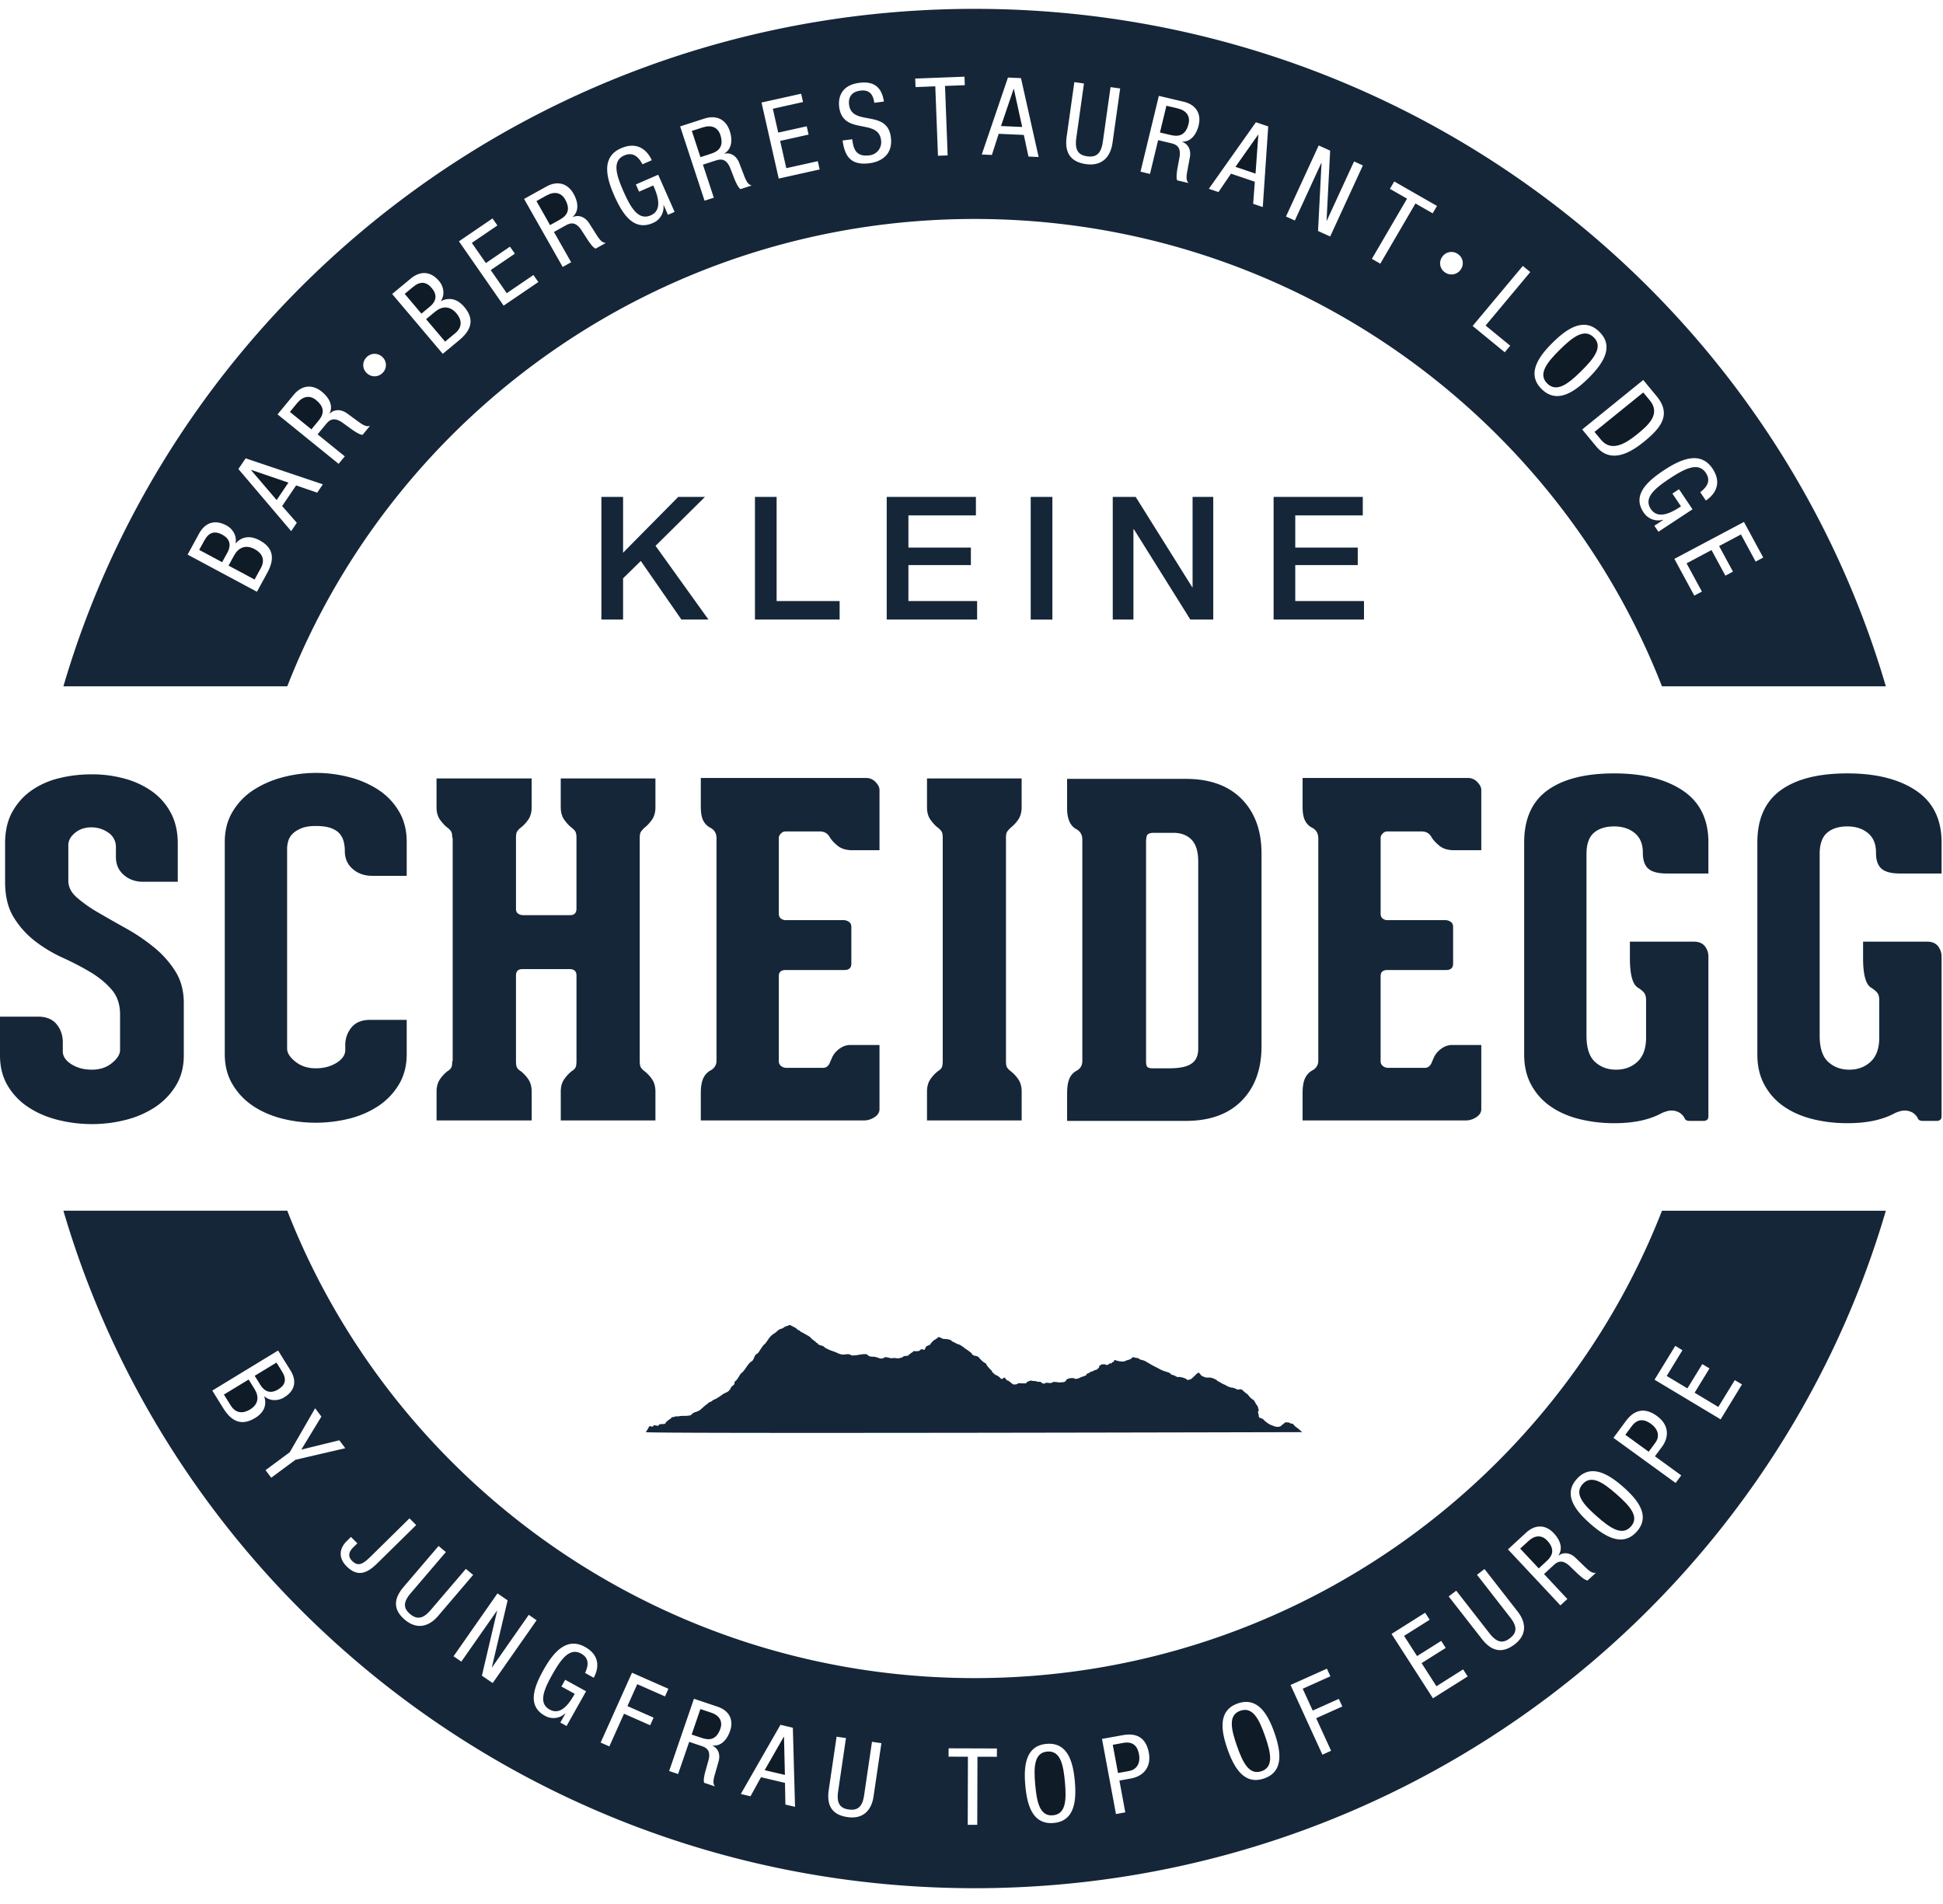
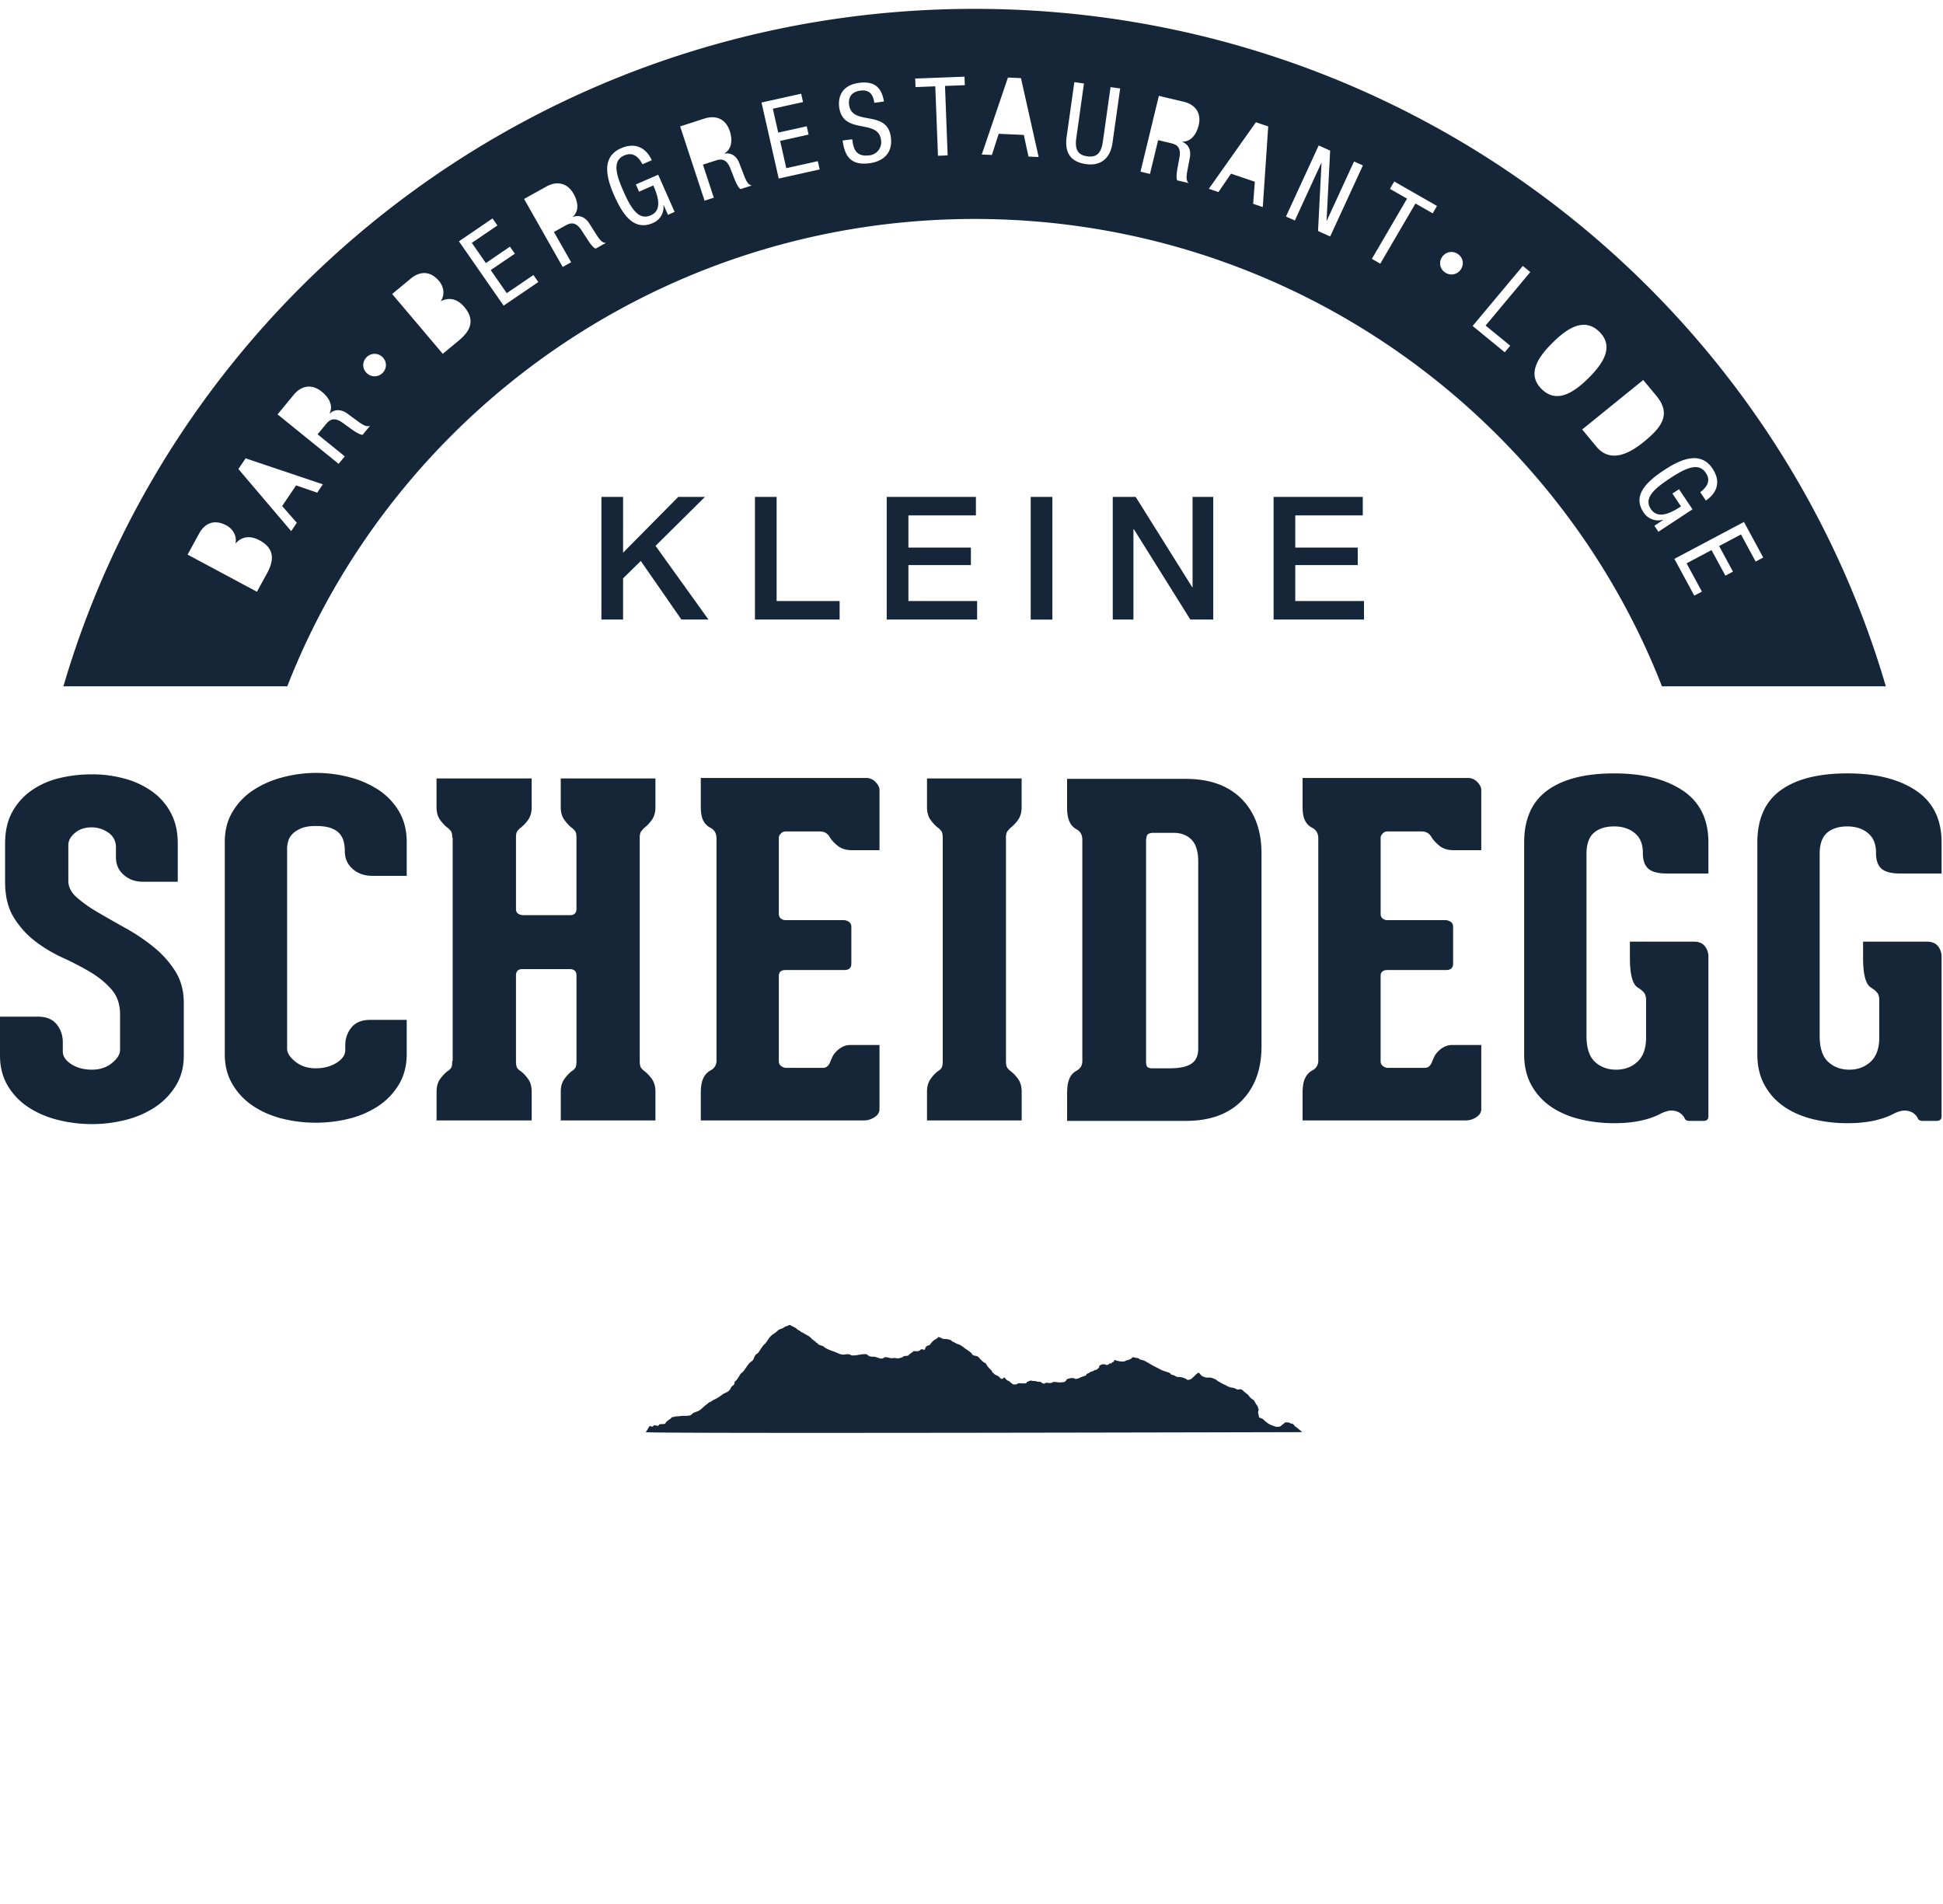
<svg xmlns="http://www.w3.org/2000/svg" width="100" height="98">
  <g fill="none" fill-rule="evenodd">
-     <path d="M64.927 91.164c.64-.22.48-.947.182-1.805-.301-.859-.628-1.528-1.27-1.308-.64.22-.481.945-.18 1.804.299.86.626 1.528 1.268 1.309m-6.813-.01c.35-.064.601-.356.505-.871-.079-.428-.326-.662-.808-.576l-.54.1.269 1.45.574-.103M40.35 89.393l-.01-.004-.984 1.722 1.04.246-.046-1.964m13.841 4.042c.675-.06.698-.803.618-1.708-.081-.905-.235-1.633-.912-1.573-.675.058-.699.802-.617 1.708.081.904.235 1.633.911 1.573m27.994-15.386c.685.602 1.3 1.026 1.752.523.45-.5-.048-1.055-.735-1.66-.685-.602-1.3-1.027-1.75-.524-.45.5.047 1.058.733 1.66m-2.558 1.244c-.27-.286-.62-.288-.958.022l-.43.393.955 1.019.354-.327c.212-.193.604-.545.079-1.107m5.335-6.012c-.354-.256-.697-.26-.986.132l-.325.438 1.202.872.345-.467c.21-.283.19-.666-.236-.974M37.076 88.974c.127-.37-.04-.677-.476-.823l-.553-.185-.45 1.313.459.153c.275.092.771.265 1.02-.458M14.322 71.512c.355-.216.45-.507.196-.915l-.288-.465-1.121.681.296.476c.107.173.395.543.917.223" fill="#0F1C28" />
-     <path d="M14.953 70.54c.27.437.325.987-.335 1.387-.308.189-.73.193-1.01-.057l-.009.007c.157.472-.047.85-.464 1.104-.688.419-1.207.204-1.642-.495l-.567-.912 3.388-2.063.639 1.029zm1.588 2.372l-1.034 1.7 1.957-.48.306.408-2.563.596-1.247.923-.293-.388 1.246-.924 1.306-2.263.322.428zm1.522 6.195l.33.329-.206.202c-.234.228-.301.467-.065.702.314.312.563.162.954-.223l1.999-1.967.344.347-2.01 1.976c-.503.493-.99.724-1.568.149-.466-.465-.345-.957-.01-1.286l.232-.23zm4.884.779l-1.803 2.11c-.378.44-.413.764-.04 1.078.396.33.712.206 1.07-.215l1.802-2.108.375.31-1.802 2.112c-.492.576-1.11.7-1.704.203-.61-.512-.605-1.071-.075-1.694l1.802-2.11.375.314zm3.179 2.484l-.81 3.44.01.008 1.888-2.702.403.278-2.26 3.234-.555-.38.783-3.336-.01-.006-1.831 2.618-.401-.276 2.26-3.235.523.357zm3.978 2.396c.993.548.552 1.41.453 1.588l-.447-.247c.177-.374.229-.757-.2-.994-.593-.326-1.033.276-1.48 1.07-.448.794-.732 1.483-.139 1.81.592.327 1.03-.352 1.288-.81l-.685-.377.195-.347 1.075.592-1.005 1.787-.321-.177.263-.467-.01-.006a.88.88 0 0 1-1.048.122c-.91-.502-.582-1.45-.061-2.374.487-.867 1.164-1.697 2.122-1.17zm2.422 1.33l1.875.826-.176.393-1.428-.629-.506 1.128 1.347.593-.176.393-1.347-.594-.754 1.683-.448-.198 1.613-3.594zm3.19 1.34l1.213.408c.595.199.846.667.643 1.256-.136.396-.429.79-.9.743l-.003.01c.318.148.406.475.317.799l-.185.646c-.126.418-.089.547-.002.65l-.556-.186c-.056-.112.01-.392.057-.578l.166-.59c.134-.525-.133-.65-.371-.73l-.625-.21-.57 1.656-.461-.154 1.276-3.72zm4.452 1.34l.637.152.113 4.07-.496-.116-.022-1.116-1.234-.293-.541.982-.498-.118 2.04-3.56zm2.485 3.353l.403-2.74.483.07-.402 2.74c-.084.573.059.868.542.936.513.074.716-.197.796-.743l.403-2.74.485.07-.404 2.74c-.109.747-.566 1.178-1.338 1.065-.793-.113-1.087-.59-.968-1.398zm6.169-2.142l2.486.008-.002.428-1-.002-.01 3.505-.49-.002.01-3.504-.996-.004.002-.43zm5.039-.229c1.093-.095 1.368.937 1.457 1.924.087.988 0 2.052-1.092 2.147-1.091.095-1.367-.935-1.456-1.923-.089-.988 0-2.051 1.09-2.148zm3.851-.435c.334-.062 1.208-.22 1.414.89.133.72-.257 1.205-.918 1.326l-.596.108.303 1.636-.48.088-.719-3.868.996-.18zm5.997-1.647c1.035-.354 1.555.58 1.884 1.518.325.935.5 1.99-.536 2.345-1.036.355-1.555-.58-1.884-1.517-.327-.937-.5-1.991.536-2.346zm4.582-1.788l.18.392-1.425.64.514 1.125 1.345-.603.18.391-1.346.604.768 1.676-.447.202-1.64-3.588 1.87-.839zm5.056-2.88l.233.362-1.317.83.669 1.04 1.243-.783.232.362-1.242.783.764 1.19 1.373-.868.235.363-1.787 1.126-2.132-3.314 1.729-1.09zm1.601-1.135l1.704 2.186c.356.459.667.562 1.055.264.408-.313.354-.646.013-1.08l-1.704-2.188.386-.296 1.707 2.188c.465.596.46 1.22-.156 1.69-.635.484-1.187.365-1.687-.28l-1.707-2.188.39-.296zm3.603-2.992c.462-.422.997-.418 1.423.04.287.306.499.75.232 1.138l.008.008c.284-.208.614-.13.862.102l.486.47c.31.308.444.336.578.311l-.432.397c-.126-.005-.344-.198-.489-.327l-.443-.425c-.402-.367-.643-.193-.825-.025l-.485.447 1.201 1.285-.358.328-2.699-2.883.941-.866zm2.602-2.757c.727-.81 1.642-.248 2.39.41.748.659 1.419 1.494.692 2.303-.728.81-1.642.248-2.39-.41-.749-.658-1.42-1.492-.692-2.303zm2.483-2.925c.202-.271.727-.981 1.645-.315.596.434.65 1.051.253 1.588l-.36.484 1.355.983-.29.39-3.2-2.322.597-.808zm2.584-3.926l.37.223-.81 1.325 1.066.64.765-1.25.371.223-.765 1.25 1.22.733.846-1.381.371.221-1.098 1.798-3.402-2.041 1.066-1.74zM50.16 97.187c22.241 0 40.998-14.729 46.898-34.87H85.537c-5.487 14.056-19.27 24.056-35.376 24.056-16.106 0-29.888-10-35.376-24.057H3.263c5.9 20.142 24.657 34.871 46.898 34.871z" fill="#152639" />
-     <path d="M12.866 72.549c.465-.283.461-.69.237-1.05l-.307-.494-1.272.774.352.563c.27.437.663.406.99.207m9.521-56.501l-.458.38.979 1.155.522-.434c.405-.336.315-.723.063-1.02-.357-.422-.772-.36-1.106-.08m-.165-1.221c-.273-.324-.583-.375-.962-.06l-.431.357.86 1.018.44-.366c.161-.133.495-.475.093-.949m5.908-4.768l-.52.29.7 1.236.431-.24c.257-.144.73-.4.344-1.082-.198-.348-.545-.433-.955-.203m8.044-3.505l-.568.183.443 1.349.47-.152c.282-.09.798-.251.554-.995-.126-.38-.45-.53-.899-.385m15.995-1.983l-.65 1.914 1.09.048-.43-1.962h-.01m12.449 4.364l.145-2.003-.01-.003-1.168 1.656 1.033.35m-48.355 11.65c-.312-.253-.668-.205-.967.156l-.377.458 1.108.898.313-.38c.19-.226.536-.636-.077-1.132m65.764-3.222c-.489-.485-1.089-.017-1.752.638-.66.655-1.133 1.25-.644 1.736.49.483 1.089.017 1.751-.64.662-.655 1.135-1.25.645-1.734M60.612 5.58l-.581-.137-.332 1.377.48.113c.287.069.81.197.993-.56.095-.389-.103-.685-.56-.794M84.905 20.6l-.332-.4-2.509 2.031.332.401c.546.662 1.294.18 1.858-.276.608-.492 1.227-1.06.651-1.757" fill="#0F1C28" />
    <path d="M89.602 27.509l-1.124.597.712 1.316-.39.207-.713-1.316-1.284.682.789 1.455-.392.207-1.025-1.892 3.581-1.9.992 1.832-.39.208-.756-1.396zm-4.25-.14l-.207-.308.46-.303-.007-.009a.898.898 0 0 1-1.009-.377c-.589-.875.157-1.582 1.067-2.18.85-.56 1.858-1 2.479-.077.64.957-.166 1.534-.34 1.648l-.29-.43c.34-.256.564-.582.288-.994-.383-.57-1.068-.23-1.848.284-.782.514-1.366 1.005-.981 1.578.384.571 1.103.16 1.551-.137l-.442-.66.34-.224.695 1.035-1.755 1.155zm-3.202-4.394l-.72-.87 3.143-2.547.688.833c.796.963.194 1.66-.672 2.362-.792.642-1.733 1.078-2.44.222zm-2.808-2.951c-.79-.781-.156-1.672.566-2.385.72-.714 1.618-1.342 2.408-.56.79.782.156 1.671-.565 2.386-.722.714-1.62 1.34-2.41.559zm-1.616-2.23l-.282.338-1.652-1.355 2.582-3.089.385.315-2.3 2.753 1.267 1.038zm-2.546-3.922a.574.574 0 0 1-.807.15.561.561 0 0 1-.15-.798.573.573 0 0 1 .806-.151c.272.183.336.53.151.799zm-1.445-2.893l-.886-.506-1.81 3.099-.433-.249 1.81-3.099-.881-.504.222-.38 2.2 1.26-.222.38zm-5.275 1.192l-.625-.282.179-3.495-.012-.005-1.361 2.96-.456-.205 1.683-3.657.59.266-.184 3.604.01.004 1.405-3.052.454.206-1.683 3.656zm-3.47-1.514l-.494-.167.086-1.136-1.226-.416-.646.947-.495-.168 2.422-3.425.634.214-.28 4.151zm-3.3-4.204c-.101.416-.363.845-.845.84l-.002.01c.337.12.458.446.398.783l-.126.674c-.088.437-.039.565.061.662l-.585-.138c-.068-.108-.026-.4.004-.594l.114-.615c.084-.546-.2-.647-.448-.706l-.656-.156-.42 1.739-.487-.117.944-3.901 1.274.301c.624.149.923.602.774 1.218zm-4.433.899c-.108.764-.572 1.204-1.359 1.096-.812-.113-1.116-.599-.999-1.423l.394-2.798.495.07-.393 2.796c-.083.585.064.884.559.953.523.074.729-.207.807-.763l.395-2.798.495.068-.394 2.799zm-4.325.706l-.239-1.113-1.294-.058-.35 1.088-.521-.022 1.348-3.962.67.03.909 4.06-.523-.023zm-4.158-.059l-.5.018-.138-3.574-1.016.04-.018-.439 2.537-.097.017.437-1.02.04L48.773 8zm-4.016.402c-.94.123-1.28-.321-1.392-1.169l.495-.064c.059.446.157.92.878.828a.68.68 0 0 0 .604-.794c-.15-1.125-1.96-.227-2.152-1.688-.05-.368.01-1.118 1.029-1.25.772-.1 1.158.23 1.273.962l-.496.066c-.054-.419-.245-.69-.717-.627-.423.055-.635.308-.579.732.148 1.12 1.956.205 2.148 1.66.122.92-.523 1.27-1.091 1.344zm-4.68.789l-.886-3.913 2.04-.453.097.428-1.554.345.277 1.228L41.52 6.5l.096.427-1.465.326.317 1.403 1.622-.36.095.426-2.107.469zm-1.963.543c-.115-.06-.233-.328-.311-.51l-.228-.586c-.215-.51-.511-.45-.756-.37l-.643.207.56 1.702-.476.153-1.257-3.823 1.249-.403c.61-.196 1.106.035 1.305.64.134.407.136.91-.278 1.156l.002.011c.355-.074.628.14.757.461l.247.642c.156.42.265.501.403.534l-.574.186zm-3.737 1.323l-.221-.5-.011.004a.886.886 0 0 1-.548.92c-.974.422-1.548-.428-1.986-1.417-.41-.928-.673-1.986.351-2.432 1.062-.46 1.497.426 1.582.616l-.479.208c-.198-.374-.48-.651-.938-.453-.635.276-.413 1.002-.037 1.852.376.851.765 1.506 1.4 1.23.635-.275.348-1.047.132-1.538l-.733.32-.164-.373 1.149-.499.845 1.913-.342.15zm-3.72 1.74c-.124-.035-.294-.276-.405-.44l-.34-.527c-.312-.46-.592-.341-.814-.217l-.59.327.886 1.559-.435.243-1.987-3.502 1.144-.635c.559-.312 1.09-.182 1.404.372.211.373.314.865-.044 1.186l.005.01c.332-.14.642.018.832.306l.37.582c.234.379.359.437.499.443l-.525.293zm-4.738 2.936l-2.3-3.311 1.728-1.178.252.362-1.317.896.723 1.04 1.24-.846.252.362-1.242.845.825 1.188 1.373-.935.252.362-1.786 1.215zm-2.288 1.78l-.845.7-2.604-3.08.953-.79c.406-.338.957-.472 1.464.127.238.282.306.701.091 1.019l.007.009c.46-.228.874-.08 1.195.3.53.625.387 1.176-.261 1.714zm-3.94 1.681a.574.574 0 0 1-.821.005.56.56 0 0 1-.005-.81.574.574 0 0 1 .82-.007.562.562 0 0 1 .006.812zm-1.029 3.185c-.128.012-.375-.152-.54-.263l-.51-.37c-.46-.315-.678-.104-.84.091l-.428.519 1.4 1.134-.318.384-3.142-2.545.832-1.008c.407-.493.95-.562 1.446-.158.335.27.612.69.397 1.12l.008.008c.258-.25.606-.217.888-.017l.559.409c.357.269.496.279.629.234l-.38.462zm-2.337 2.98l-1.085-.374-.721 1.063.756.861-.29.43-2.717-3.197.373-.55 3.974 1.337-.29.43zm-2.578 4.14l-.524.96-3.569-1.912.592-1.084c.252-.46.715-.788 1.41-.416.324.174.544.54.464.914l.01.005c.342-.38.782-.394 1.222-.157.725.388.8.952.395 1.69zM50.161.456c-22.24 0-40.998 14.728-46.898 34.87h11.522C20.273 21.27 34.055 11.27 50.16 11.27c16.106 0 29.889 10 35.376 24.055h11.522C91.16 15.186 72.402.456 50.161.456z" fill="#152639" />
-     <path d="M11.437 27.518c-.374-.201-.681-.136-.916.295l-.269.49 1.18.632.274-.499c.1-.183.282-.623-.27-.918m1.669.746c-.49-.263-.85-.052-1.059.328l-.283.52 1.34.717.324-.594c.25-.46.022-.788-.322-.971m1.738-3.423l-1.914-.654-.007.01 1.316 1.542.605-.898" fill="#0F1C28" />
    <path fill="#152639" d="M30.952 25.575v6.314h1.116v-2.122l.912-.894 2.09 3.016h1.392l-2.723-3.794 2.545-2.52h-1.376l-2.84 2.873v-2.873h-1.116m7.903 0v6.314h4.358v-.954H39.97v-5.36h-1.116m11.373.954v-.954h-4.591v6.314h4.653v-.954h-3.536v-1.85h3.215v-.902h-3.215v-1.654h3.474m2.82 5.361h1.116v-6.315h-1.116zm5.313-4.645l2.903 4.644h1.179v-6.314h-1.064v4.651h-.017l-2.912-4.651H57.27v6.314h1.064v-4.644h.026m11.778-.716v-.954h-4.59v6.314H70.2v-.954h-3.537v-1.85h3.216v-.902h-3.216v-1.654h3.475M2.994 57.646a7.212 7.212 0 0 0 1.736.212c.585 0 1.16-.07 1.722-.212a4.948 4.948 0 0 0 1.51-.648c.442-.29.803-.658 1.08-1.105.278-.447.417-.969.417-1.565v-2.707c0-.627-.147-1.173-.44-1.636a5.087 5.087 0 0 0-1.105-1.235 9.826 9.826 0 0 0-1.427-.965 80.658 80.658 0 0 1-1.425-.812 6.93 6.93 0 0 1-1.106-.777c-.293-.257-.439-.545-.439-.859v-1.835c0-.235.115-.447.346-.636.228-.188.51-.282.843-.282.316 0 .605.09.867.27a.88.88 0 0 1 .393.765v.494c0 .377.133.683.402.918.27.236.603.354.999.354h1.782v-1.978c0-.595-.118-1.118-.356-1.565a3.171 3.171 0 0 0-.963-1.105 4.423 4.423 0 0 0-1.413-.66 6.286 6.286 0 0 0-1.687-.222c-.587 0-1.15.066-1.688.199a4.199 4.199 0 0 0-1.426.635c-.412.29-.74.66-.987 1.106-.244.447-.367.986-.367 1.612v1.978c0 .737.146 1.346.439 1.823.293.478.657.887 1.093 1.225a7.2 7.2 0 0 0 1.426.858c.515.235.99.482 1.425.741.437.26.8.558 1.094.896.293.336.44.764.44 1.283v1.834c0 .22-.139.444-.417.671-.277.227-.621.341-1.032.341-.413 0-.766-.095-1.059-.282-.293-.189-.439-.408-.439-.66v-.47c0-.36-.108-.67-.321-.93-.214-.258-.534-.388-.963-.388H0v2.001c0 .596.135 1.118.404 1.565a3.4 3.4 0 0 0 1.07 1.105c.443.29.95.507 1.52.648m10.047-16.981a3.4 3.4 0 0 0-1.067 1.108c-.271.446-.406.968-.406 1.563v10.921c0 .597.135 1.118.406 1.565.266.447.62.816 1.055 1.106.436.29.935.506 1.498.649.562.14 1.137.21 1.722.21.587 0 1.161-.07 1.724-.21a4.833 4.833 0 0 0 1.497-.649c.435-.29.788-.659 1.058-1.106.268-.447.404-.968.404-1.565v-1.764h-1.878c-.428 0-.748.128-.963.388a1.413 1.413 0 0 0-.321.928v.236c0 .251-.15.472-.45.66-.302.188-.658.281-1.07.281-.413 0-.76-.112-1.045-.34-.286-.227-.428-.45-.428-.671V43.667c0-.11.019-.235.058-.377a.852.852 0 0 1 .227-.376c.11-.11.261-.205.45-.283.191-.078.437-.117.737-.117.317 0 .575.035.773.104.198.072.348.165.45.285a.967.967 0 0 1 .215.41c.04.158.06.314.06.47v.025c0 .376.135.682.404.918.27.234.602.353.999.353h1.782v-1.743c0-.595-.131-1.117-.392-1.563a3.357 3.357 0 0 0-1.047-1.108 4.986 4.986 0 0 0-1.496-.658 6.723 6.723 0 0 0-3.447 0 5.15 5.15 0 0 0-1.509.658M23.3 54.61h-.024c0 .173-.019.29-.058.352a.518.518 0 0 1-.178.166 1.846 1.846 0 0 0-.381.4c-.127.173-.19.392-.19.66v1.481h4.895v-1.482c0-.267-.063-.486-.19-.66a1.87 1.87 0 0 0-.38-.4.497.497 0 0 1-.178-.165c-.041-.061-.06-.18-.06-.352v-4.4c0-.22.11-.33.333-.33h2.423c.24 0 .358.11.358.33v4.4c0 .173-.021.29-.06.352a.504.504 0 0 1-.179.166 1.841 1.841 0 0 0-.378.4c-.128.173-.192.392-.192.66v1.481h4.872v-1.482c0-.267-.064-.486-.19-.66a1.872 1.872 0 0 0-.381-.4.74.74 0 0 1-.165-.165c-.048-.061-.072-.18-.072-.352V43.125c0-.157.024-.265.072-.33.046-.06.101-.125.165-.187.127-.094.255-.228.382-.4.125-.173.189-.393.189-.66v-1.482H28.86v1.482c0 .267.064.487.192.66.124.172.252.306.378.4.08.062.138.126.18.187.038.065.059.173.059.33v3.648c0 .22-.113.33-.333.33h-2.424a.466.466 0 0 1-.238-.071c-.08-.048-.118-.134-.118-.26v-3.647c0-.157.018-.265.06-.33a.794.794 0 0 1 .176-.187 1.89 1.89 0 0 0 .381-.4c.127-.173.19-.393.19-.66v-1.482h-4.896v1.482c0 .267.064.487.19.66.128.172.254.306.382.4a.845.845 0 0 1 .178.187c.04.065.058.173.058.33h.023V54.61m12.77-13.085c0 .313.044.553.13.717a.82.82 0 0 0 .37.366c.206.11.308.29.308.541v11.437a.54.54 0 0 1-.285.496.868.868 0 0 0-.38.387c-.095.182-.143.445-.143.788v1.412h8.413a.968.968 0 0 0 .522-.164c.175-.109.262-.25.262-.423v-3.296h-1.473a.905.905 0 0 0-.451.106 1.23 1.23 0 0 0-.32.248 1.08 1.08 0 0 0-.203.306c-.047.11-.088.204-.12.282-.079.157-.19.234-.332.234h-1.902a.415.415 0 0 1-.26-.092.292.292 0 0 1-.12-.237v-4.4c0-.204.12-.306.357-.306h3.018c.237 0 .357-.11.357-.329v-1.883c0-.126-.044-.216-.131-.272a.48.48 0 0 0-.25-.082h-2.994a.392.392 0 0 1-.25-.083c-.07-.054-.107-.135-.107-.246v-3.907c0-.079.037-.153.107-.222a.319.319 0 0 1 .227-.108h1.781c.222 0 .39.096.499.283.08.142.215.29.405.448.19.157.443.235.76.235h1.402v-3.107c0-.124-.067-.259-.201-.4a.654.654 0 0 0-.488-.212h-8.508v1.483m15.705 1.6c0-.157.023-.265.07-.33a1.83 1.83 0 0 1 .166-.187 1.89 1.89 0 0 0 .381-.4c.126-.173.19-.393.19-.66v-1.482h-4.87v1.482c0 .267.062.487.19.66.126.172.252.306.38.4a.83.83 0 0 1 .18.187c.037.065.059.173.059.33V54.61c0 .173-.022.29-.06.352a.513.513 0 0 1-.18.166 1.82 1.82 0 0 0-.379.4c-.128.173-.19.392-.19.66v1.481h4.872v-1.482c0-.267-.065-.486-.19-.66a1.87 1.87 0 0 0-.382-.4.766.766 0 0 1-.166-.165c-.047-.061-.07-.18-.07-.352V43.125m7.21.189c0-.094.012-.189.036-.283.024-.093.122-.15.297-.165h1.07c.395 0 .708.118.939.354.228.234.343.611.343 1.13v9.625c0 .361-.118.62-.355.776-.239.158-.611.235-1.118.235h-.95c-.128-.016-.202-.055-.226-.116a.61.61 0 0 1-.036-.213V43.314zm-3.564 11.79a.807.807 0 0 0-.369.389c-.087.18-.13.443-.13.788v1.412h6.107c1.236 0 2.194-.345 2.875-1.035s1.023-1.624 1.023-2.8v-9.932c0-1.177-.342-2.11-1.023-2.802-.681-.689-1.64-1.035-2.875-1.035H54.92v1.507c0 .549.158.91.476 1.082.205.11.308.29.308.542v11.39c0 .22-.094.385-.284.494zm20.128-15.062H67.04v1.483c0 .313.043.553.13.717.087.166.21.289.368.366.206.11.31.29.31.541v11.437a.54.54 0 0 1-.285.496.873.873 0 0 0-.381.387c-.095.182-.142.445-.142.788v1.412h8.413a.963.963 0 0 0 .522-.164c.174-.109.262-.25.262-.423v-3.296h-1.474a.908.908 0 0 0-.451.106 1.26 1.26 0 0 0-.32.248 1.056 1.056 0 0 0-.202.306 9.98 9.98 0 0 0-.12.282c-.08.157-.19.234-.332.234h-1.902a.411.411 0 0 1-.26-.092.29.29 0 0 1-.12-.237v-4.4c0-.204.12-.306.357-.306h3.018c.237 0 .356-.11.356-.329v-1.883c0-.126-.043-.216-.13-.272a.483.483 0 0 0-.25-.082h-2.994a.39.39 0 0 1-.25-.083c-.071-.054-.106-.135-.106-.246v-3.907c0-.079.035-.153.106-.222a.317.317 0 0 1 .226-.108h1.783c.221 0 .387.096.498.283.08.142.214.29.404.448.19.157.443.235.76.235h1.403v-3.107c0-.124-.067-.259-.202-.4a.654.654 0 0 0-.487-.212m11.059.648c-.879-.588-2.055-.883-3.53-.883-1.488 0-2.633.29-3.433.87-.8.58-1.2 1.477-1.2 2.684v10.92c0 .596.122 1.118.368 1.564.246.447.578.817.998 1.107.42.29.91.505 1.474.647a7.383 7.383 0 0 0 1.818.212c.982 0 1.79-.173 2.424-.519a1.63 1.63 0 0 1 .25-.092.82.82 0 0 1 .642.058.767.767 0 0 1 .272.27c.031.11.118.165.262.165h.712c.174 0 .262-.077.262-.236v-8.19a.86.86 0 0 0-.19-.576c-.127-.149-.31-.223-.547-.223h-3.303v.846c0 .865.142 1.373.428 1.531.126.079.226.16.297.247.07.086.107.215.107.387v1.931c0 .55-.147.962-.44 1.235-.294.274-.662.412-1.105.412-.428 0-.789-.133-1.082-.4-.293-.267-.439-.713-.439-1.341v-9.368c0-.5.127-.862.38-1.082.254-.219.602-.33 1.045-.33.428 0 .78.115 1.058.343.277.227.417.561.417 1v.023c0 .376.095.647.285.812.19.165.506.246.95.246h2.139v-1.599c0-1.192-.44-2.082-1.32-2.672m10.231 4.025c.191.165.507.246.95.246h2.14v-1.599c0-1.192-.44-2.082-1.32-2.672-.879-.587-2.055-.882-3.529-.882-1.489 0-2.634.29-3.433.87-.8.58-1.2 1.477-1.2 2.684v10.92c0 .596.123 1.118.369 1.564.244.447.578.817.997 1.107.419.29.91.505 1.473.647a7.377 7.377 0 0 0 1.818.212c.982 0 1.79-.173 2.425-.519a1.66 1.66 0 0 1 .248-.092.885.885 0 0 1 .32-.036c.113.008.22.04.323.093a.76.76 0 0 1 .273.272c.031.11.119.164.26.164h.715c.173 0 .26-.077.26-.236v-8.19a.866.866 0 0 0-.19-.576c-.128-.149-.309-.223-.547-.223h-3.302v.846c0 .865.142 1.373.428 1.531.127.079.225.16.296.247.073.086.108.215.108.387v1.931c0 .55-.147.962-.44 1.235-.293.274-.662.412-1.105.412-.428 0-.788-.133-1.08-.4-.294-.267-.441-.713-.441-1.341v-9.368c0-.5.127-.862.38-1.082.253-.219.602-.33 1.045-.33.43 0 .782.115 1.059.343.276.227.415.561.415 1v.023c0 .376.095.647.285.812M33.335 73.561s.058-.109.082-.136c.024-.027.007-.037.07-.014.062.024.093.028.13 0 .036-.03-.008-.06.077-.05.084.009.174.04.203.01.03-.03-.008-.052.069-.063.194-.03.237.023.293-.072.055-.095.21-.187.265-.224.054-.037-.021-.055.123-.076.145-.02.056-.04.187-.035.13.004.138-.027.348-.025.21.001.35-.016.39-.052.04-.037.076-.096.199-.136.123-.039.117-.044.195-.076.077-.031.309-.27.414-.336.105-.066.06-.082.166-.115.106-.033.083-.07.238-.136.155-.065.328-.2.4-.25.073-.051.024-.023.185-.1.161-.078.126-.086.186-.14.06-.056.03-.123.169-.223.14-.1.018-.14.13-.231.114-.09.215-.321.278-.382.062-.062.074-.057.142-.137.068-.08.23-.345.32-.424.088-.079.112-.077.155-.13.044-.054.093-.256.174-.307.082-.051.098-.062.14-.128.043-.066.179-.29.267-.37.09-.08.072-.075.134-.155.062-.081.146-.262.35-.393.206-.13.242-.228.378-.258.137-.03.149-.104.291-.141.143-.037.137-.086.218-.037.081.05.223.106.28.154.058.047.034.054.12.09.087.036.087.08.156.106.07.025.09.047.138.073.048.026.139.075.238.136.1.061.154.157.199.177.044.019.017.023.095.071.077.049.044.066.13.104.084.038-.023.047.14.102.162.055.176.046.225.1.05.055.258.155.444.214.187.058.332.16.484.172.153.011.246-.04.371-.006s.025.06.218.052.205-.024.263-.032c.059-.009.13-.024.213-.029.082-.004.134-.017.205.014.071.031.044.086.22.108.177.022.111-.015.294.041.182.056.16.073.284.052.124-.022.048-.085.224-.057.176.027.1.042.255.045.156.003.041-.029.217 0 .176.028.22-.02.294-.033.073-.014.052-.075.198-.082.146-.006.128-.02.178-.064.05-.044.136-.108.192-.138.056-.03-.041-.045.098-.046.139-.002.015.018.172-.002.157-.02.057-.08.2-.092.142-.01.088.105.155-.014.067-.118.025-.12.14-.17.115-.049.101-.02.139-.078.037-.057.15-.193.222-.225.07-.032.034-.038.118-.072.084-.035.002-.11.158-.05.157.06.112.07.212.076.1.008.103 0 .183.016.08.017.07.008.148.042.077.035.01.034.148.098.139.064.147.089.252.118.104.03.172.088.238.132.067.044.106.09.163.12.057.032.205.144.257.187.052.043.028.079.112.123.083.045.153.025.227.07.074.044.068.06.138.136.07.076.182.17.23.193.05.022.029-.016.083.086.054.102.228.283.274.315.045.032-.03.055.06.102.09.047-.025.034.19.137.216.103.185.193.278.179.093-.014.09-.11.146-.048.057.061.102.128.159.144.057.015-.017-.033.13.084.145.118.122.113.26.106.137-.006.069-.072.226-.06.158.013.212.005.265.006.054 0 .087-.036.087-.036s-.016-.036.017-.036c.124-.05.116-.057.149-.06.032-.004.06-.019.106 0 .045.02.216.006.234.032.019.026.234.021.234.021s-.058.021.087.079c.144.057.059-.053.252-.027s.199-.003.266-.031c.067-.029-.04-.021.123-.012.164.009.14.033.308.017.168-.017.138 0 .219-.063.08-.063-.007-.074.136-.119a.549.549 0 0 1 .294-.028c.074.014.035.055.157.025.123-.03.061-.01.16-.057.1-.047.274-.094.315-.122.042-.027-.042-.045.09-.094.131-.05.085-.076.186-.094.101-.018.141-.081.184-.081.043 0 .056 0 .108-.043.053-.044.051-.035.09-.086.037-.05-.024-.07.069-.116.093-.047.03-.049.13-.048.101.002.043-.024.118.006s.066.037.137.016c.071-.021.09-.078.115-.08.025-.002.043.054.097-.023.054-.077.04 0 .096-.061.055-.06-.021-.089.064-.075.086.013.06.027.138.04.078.012.064.021.145.026.08.005.054.008.145.005.092-.002.124-.044.152-.053.029-.01.213-.051.261-.099.048-.048.04-.089.16-.055.121.034.128.017.21.046.084.03-.027.036.147.077.174.042.16.05.233.086.071.035.272.168.466.263.194.094.256.14.369.188.112.049.085.032.229.08.143.048.083.018.182.077.099.059-.068.019.127.081s.187.108.286.109c.098 0 .052-.015.144.008.093.023.054.002.18.05.125.05.152.094.152.094s.142-.014.202-.06c.06-.045.209-.189.255-.238.046-.048.135-.082.135-.082l.127.152s.034.028.16.078.218.01.323.03c.106.02.23.08.298.118.069.039-.047-.003.07.06.118.064.268.158.342.182.074.024.1.067.197.1.098.033.07.037.16.05.09.013.032-.001.144.031.112.033.108.072.199.07.09-.003.115-.028.17-.002a.372.372 0 0 1 .12.097c.04.042.204.15.225.184a.973.973 0 0 0 .138.158c.033.024.022.033.103.076.08.042.136.192.172.243.019.027.093.114.097.174.003.054.033.09.036.114.003.025-.035.062-.036.122-.002.052.034.128.035.148 0 .045-.001.112.043.135.015.007.129.046.132.048.058.022.13.118.165.141.072.048.049.038.073.058.055.045.22.141.294.158.073.017.03.02.123.044.092.025.005.02.13.02.124 0 .14-.013.186-.049.045-.036.085-.074.157-.125.073-.05.007-.054.1-.054.094 0 .151.007.193.026.041.018.06.059.113.038.053-.02.156.157.192.165.035.007.337.274.337.274s-33.846.088-33.784 0c.063-.087.098-.152.098-.152z" />
  </g>
</svg>